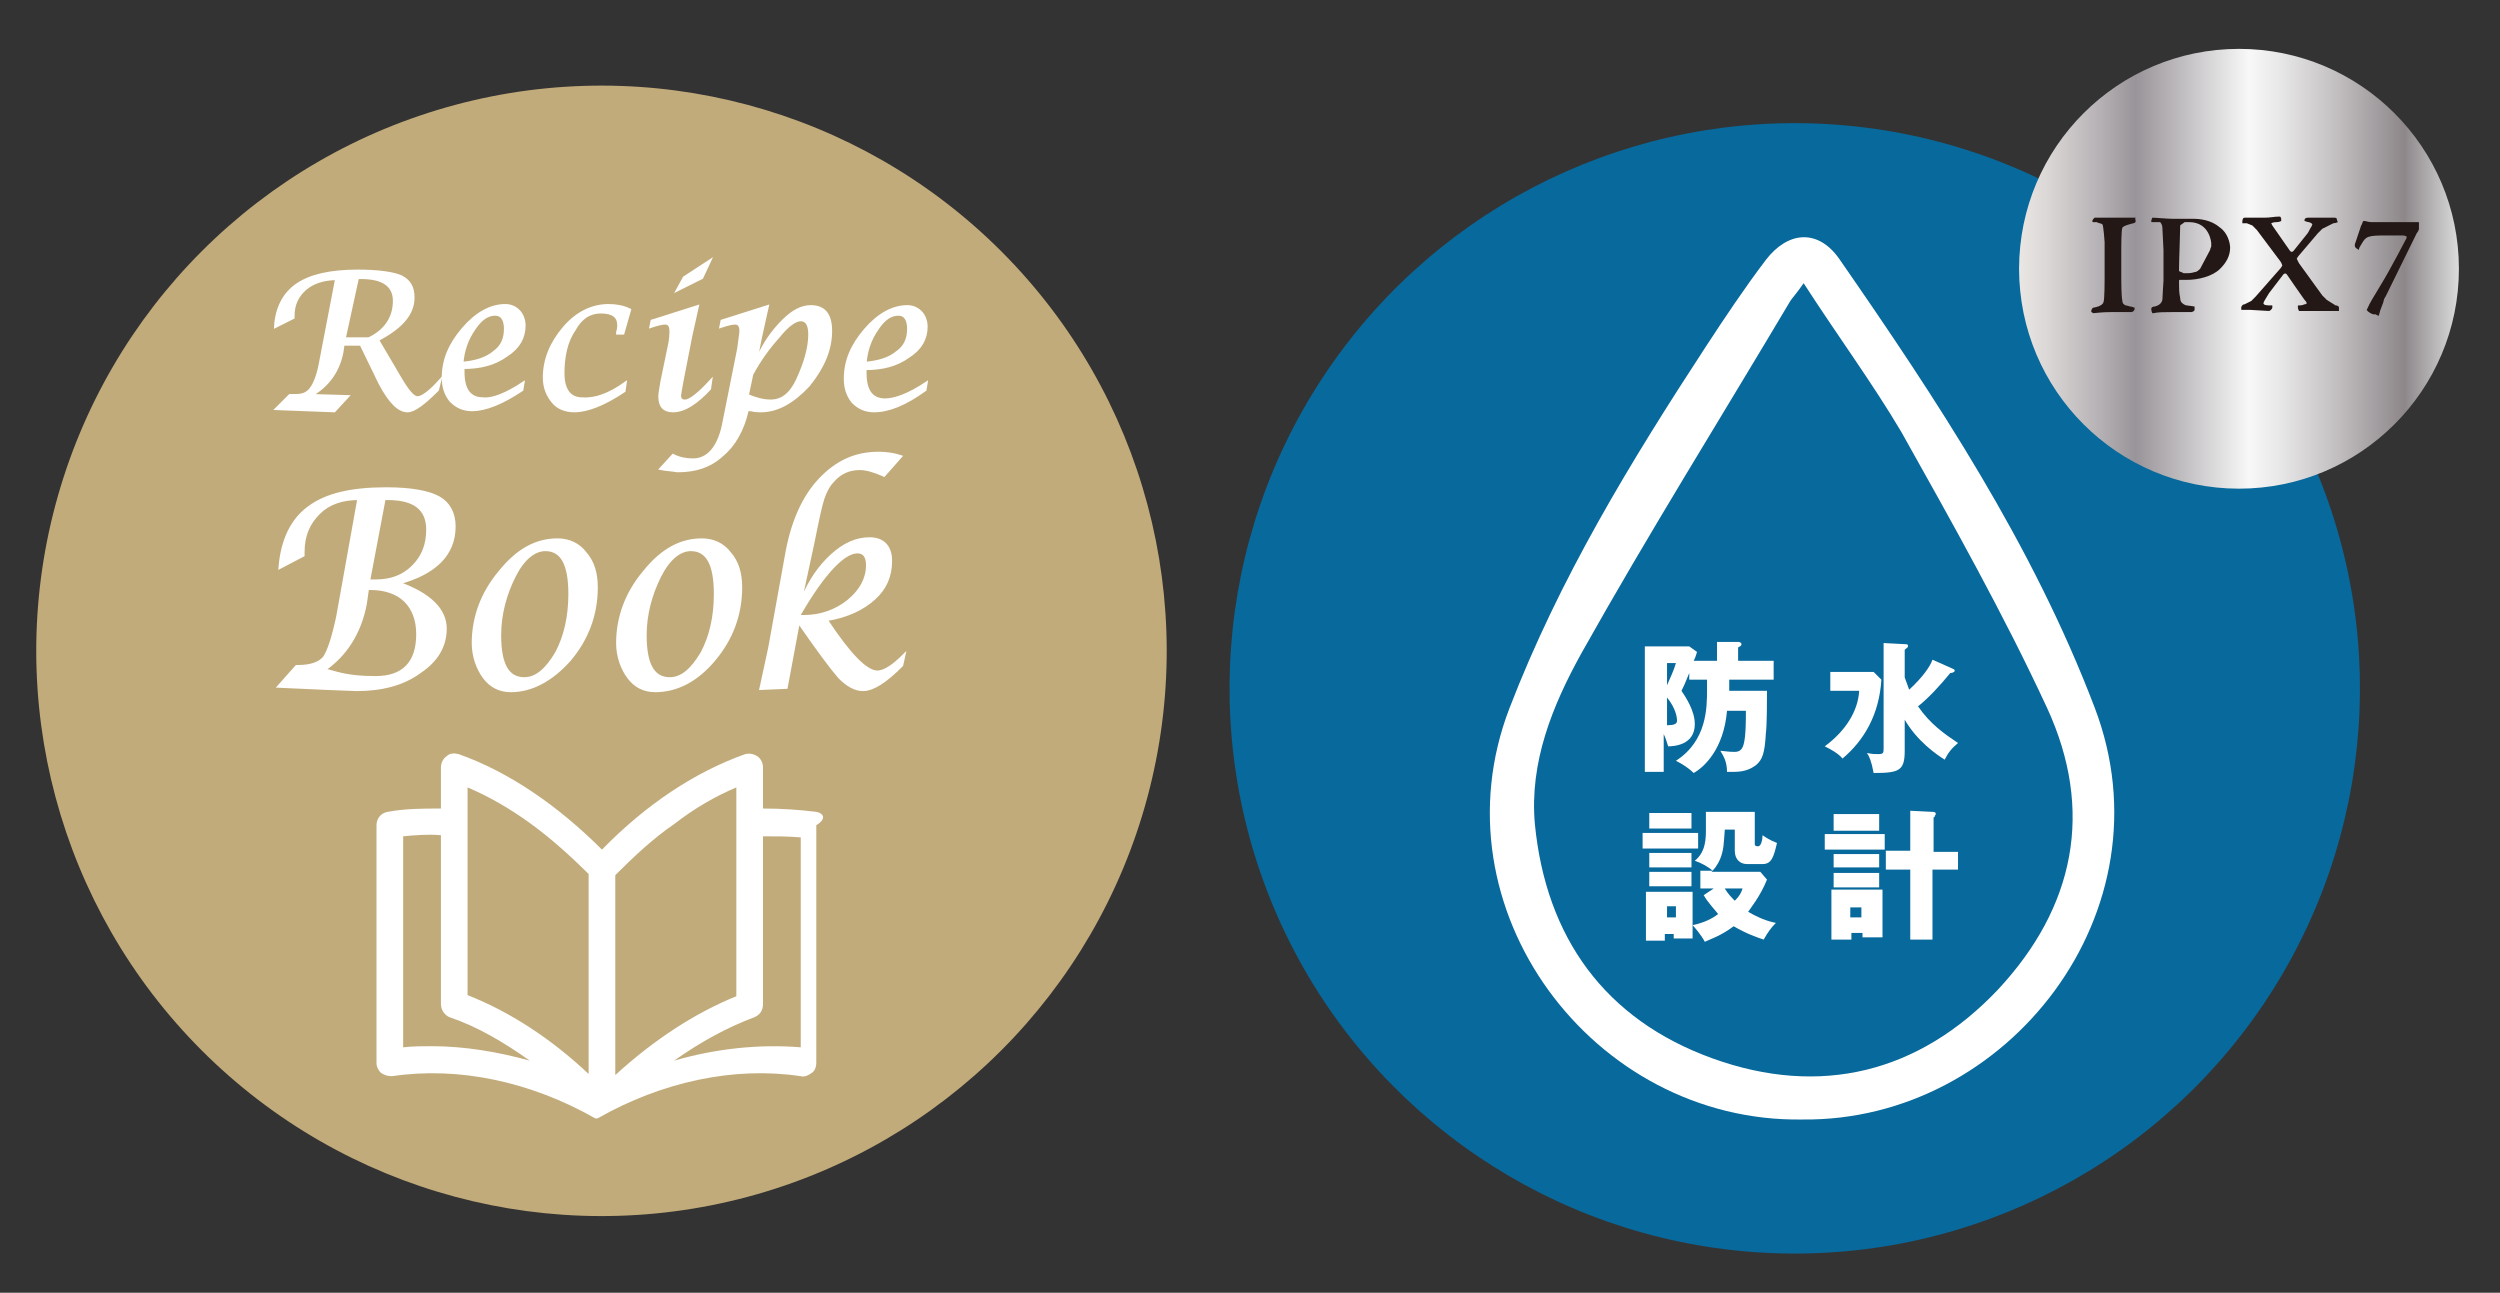
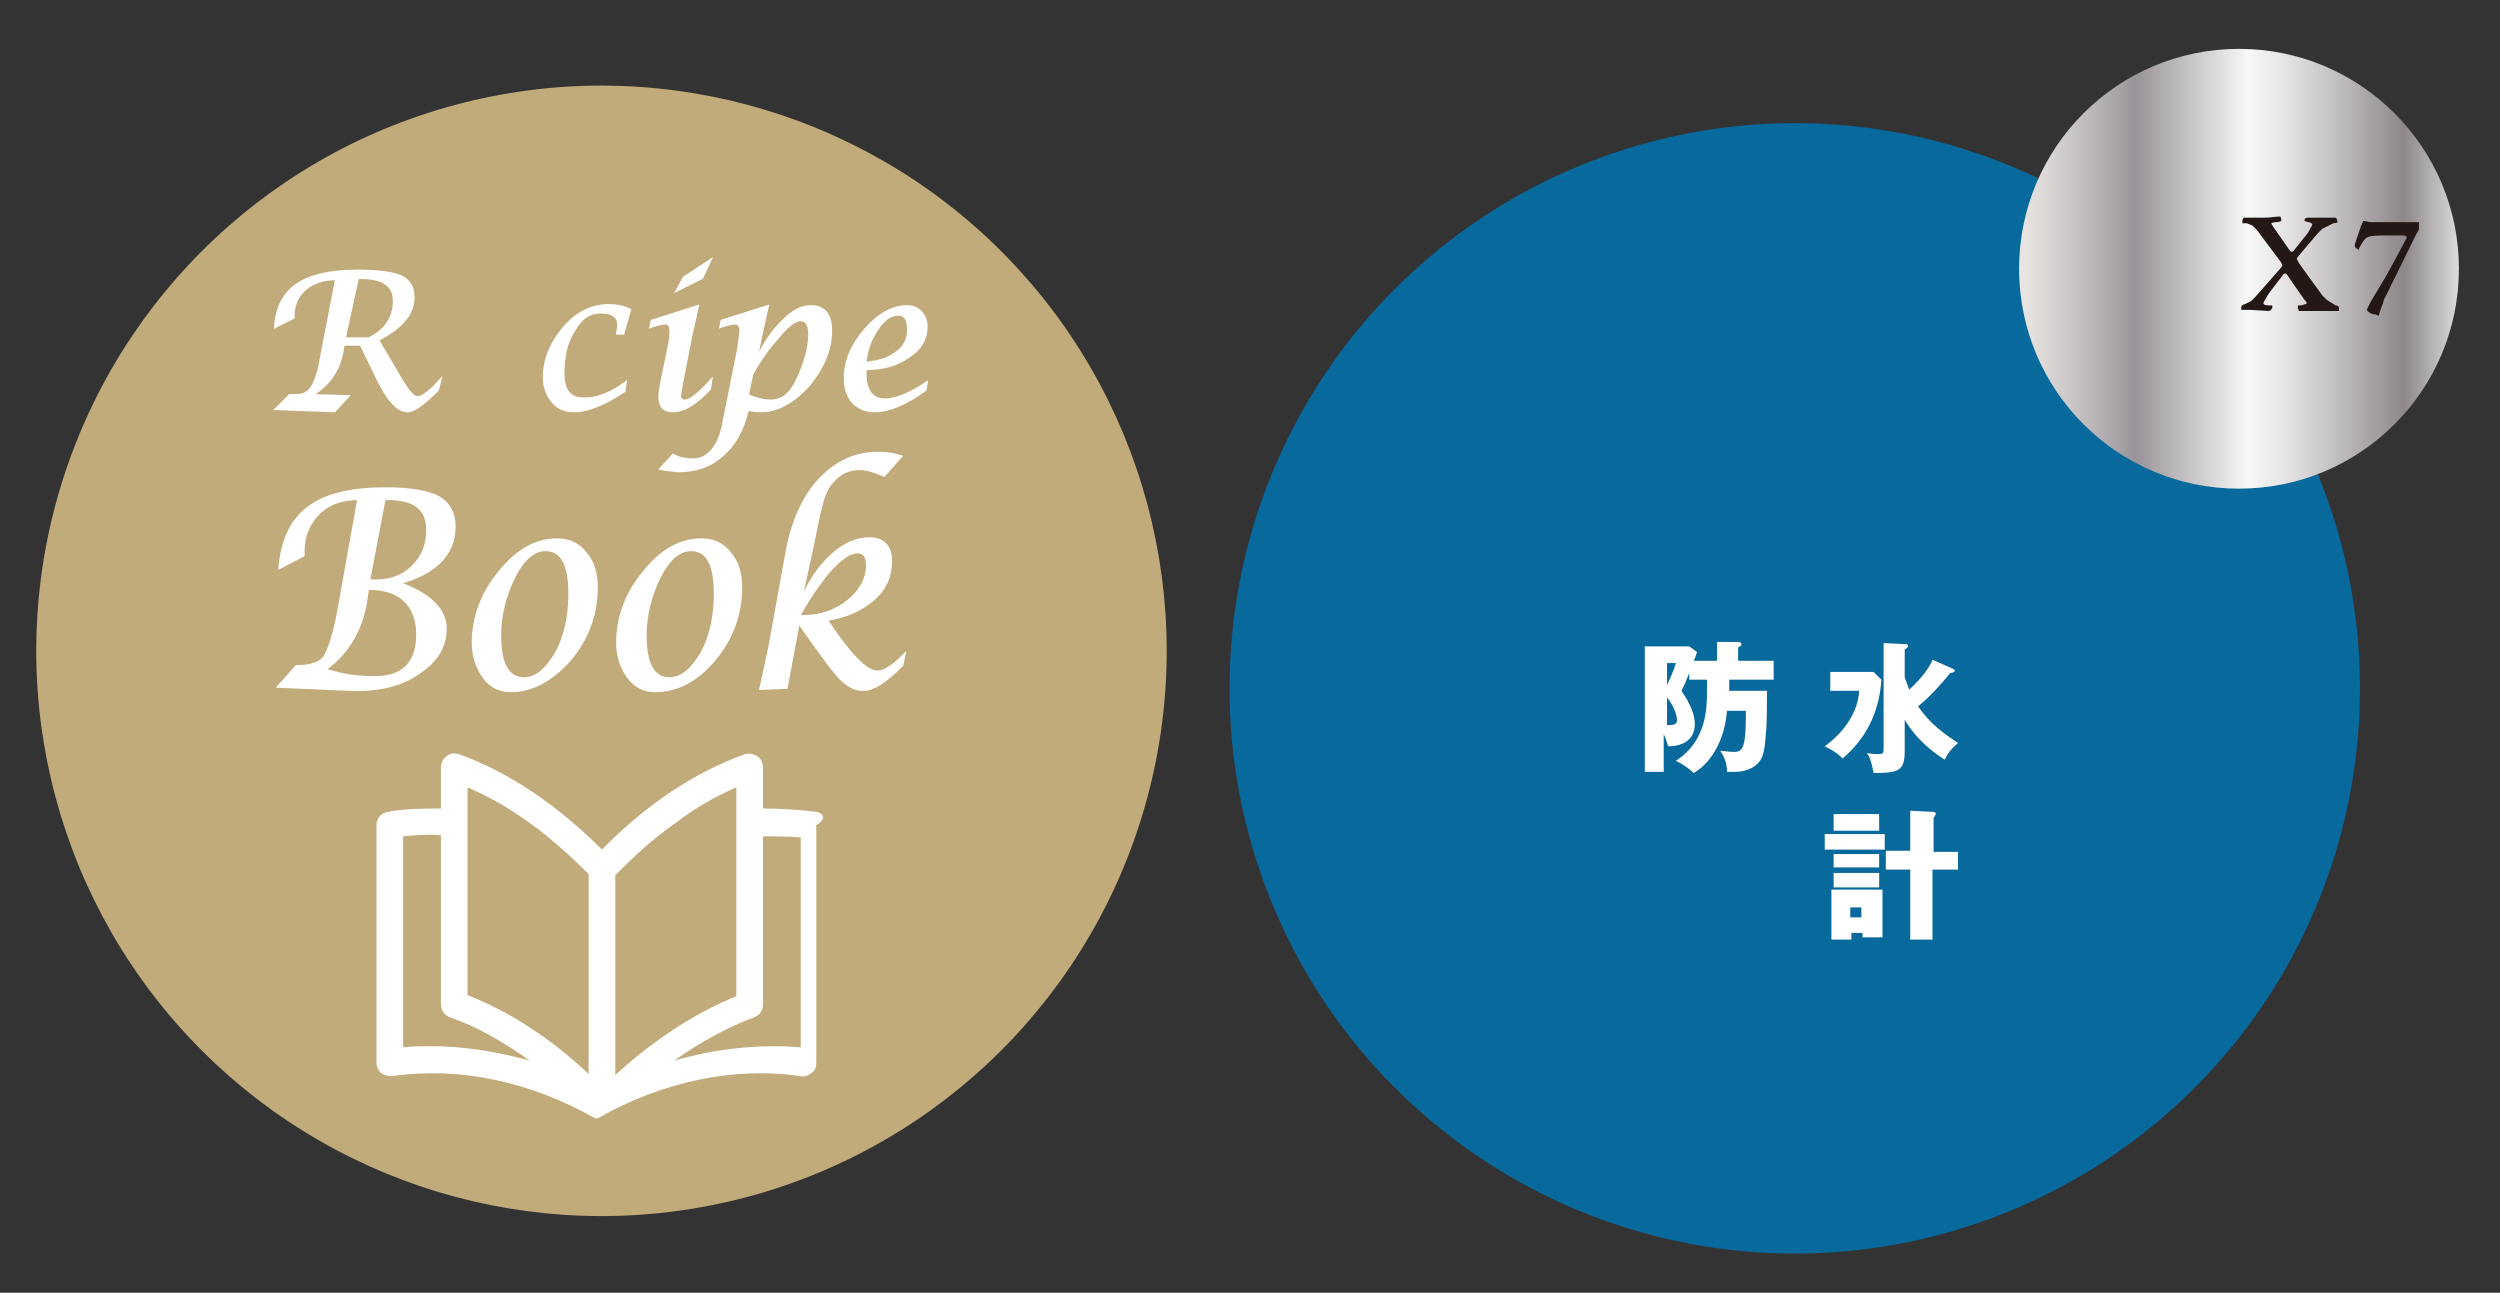
<svg xmlns="http://www.w3.org/2000/svg" version="1.1" id="レイヤー_1" x="0px" y="0px" viewBox="0 0 225.1 116.4" style="enable-background:new 0 0 225.1 116.4;" xml:space="preserve">
  <rect x="0" y="0" width="225.1" height="116.4" fill="#333333" stroke="none" />
  <style type="text/css">
	.st0{opacity:0.85;fill:#DAC086;}
	.st1{fill:#FFFFFF;}
	.st2{fill:#FFFFFF;stroke:#FFFFFF;stroke-width:0.25;stroke-miterlimit:10;}
	.st3{opacity:0.85;fill:#0072AE;}
	.st4{fill:url(#SVGID_1_);}
	.st5{fill:#231815;}
</style>
  <title>keyttl_umsei</title>
  <g>
    <ellipse transform="matrix(0.707 -0.707 0.707 0.707 -25.592 55.491)" class="st0" cx="54.2" cy="58.6" rx="50.9" ry="50.9" />
    <path class="st1" d="M73.5,73.1c-1.6-0.2-3.2-0.3-4.8-0.3v-3.7c0-0.4-0.2-0.8-0.5-1c-0.3-0.2-0.7-0.3-1.1-0.2   c-4.5,1.6-8.9,4.5-12.9,8.6c-4-4-8.4-7-12.9-8.6c-0.4-0.1-0.8-0.1-1.1,0.2c-0.3,0.2-0.5,0.6-0.5,1v3.7c-1.6,0-3.2,0-4.8,0.3   c-0.6,0.1-1,0.6-1,1.2v21.4c0,0.4,0.2,0.7,0.4,0.9c0.3,0.2,0.6,0.3,1,0.3c6-0.9,12.5,0.5,18.3,3.8c0,0,0,0,0,0c0,0,0,0,0,0   c0,0,0,0,0,0c0,0,0,0,0,0c0,0,0,0,0,0c0,0,0,0,0,0c0,0,0,0,0,0c0,0,0,0,0,0c0,0,0,0,0,0c0,0,0,0,0,0c0,0,0,0,0,0c0,0,0,0,0,0   c0,0,0,0,0,0c0,0,0,0,0,0c0,0,0,0,0,0c0,0,0,0,0,0c0,0,0,0,0,0c0,0,0,0,0,0c0,0,0,0,0,0c0,0,0,0,0,0c0,0,0,0,0,0c0,0,0,0,0,0   c0,0,0,0,0,0c0,0,0,0,0,0c0,0,0,0,0,0c0,0,0,0,0,0c0,0,0,0,0,0c0,0,0,0,0,0c0,0,0,0,0,0c0,0,0,0,0,0c0,0,0,0,0.1,0c0,0,0,0,0,0   c0,0,0,0,0,0s0,0,0,0c0,0,0,0,0,0c0,0,0,0,0.1,0c0,0,0,0,0,0c0,0,0,0,0,0c0,0,0,0,0,0c0,0,0,0,0,0c0,0,0,0,0,0c0,0,0,0,0,0   c0,0,0,0,0,0c0,0,0,0,0,0c0,0,0,0,0,0c0,0,0,0,0,0c0,0,0,0,0,0c0,0,0,0,0,0c0,0,0,0,0,0c0,0,0,0,0,0c0,0,0,0,0,0c0,0,0,0,0,0   c0,0,0,0,0,0c0,0,0,0,0,0c0,0,0,0,0,0c0,0,0,0,0,0c0,0,0,0,0,0c0,0,0,0,0,0c0,0,0,0,0,0c0,0,0,0,0,0c0,0,0,0,0,0c0,0,0,0,0,0   c0,0,0,0,0,0c0,0,0,0,0,0c0,0,0,0,0,0c0,0,0,0,0,0c0,0,0,0,0,0c5.8-3.3,12.3-4.7,18.3-3.8c0.4,0.1,0.7-0.1,1-0.3   c0.3-0.2,0.4-0.6,0.4-0.9V74.3C74.5,73.7,74.1,73.2,73.5,73.1z M42.1,70.9c1.9,0.8,3.8,1.9,5.6,3.2c1.8,1.3,3.6,2.9,5.3,4.6v18   c-3.4-3.2-7.1-5.6-10.9-7.1V70.9z M66.3,70.9v18.8c-3.7,1.5-7.4,3.9-10.9,7.1v-18c1.7-1.7,3.4-3.3,5.3-4.6   C62.5,72.8,64.4,71.7,66.3,70.9z M38.9,94.2c-0.9,0-1.7,0-2.6,0.1v-19c1.1-0.1,2.2-0.2,3.4-0.1v15.2c0,0.5,0.3,1,0.8,1.2   c2.4,0.8,4.8,2.2,7.2,3.9C44.8,94.7,41.8,94.2,38.9,94.2z M72.1,94.3c-3.7-0.3-7.6,0.1-11.4,1.2c2.4-1.7,4.8-3,7.2-3.9   c0.5-0.2,0.8-0.6,0.8-1.2V75.3c1.1,0,2.3,0,3.4,0.1V94.3z" />
    <g>
      <g>
        <path class="st2" d="M25.1,61.8l1.6-1.8h0.2c1.1,0,1.9-0.3,2.3-0.8c0.4-0.6,0.8-1.8,1.2-3.7l1.9-10.6c-1.5,0-2.7,0.4-3.6,1.3     c-0.9,0.9-1.4,2-1.4,3.5V50l-2.1,1.1c0.2-2.5,1.1-4.3,2.6-5.4c1.6-1.2,3.9-1.7,7-1.7c2.2,0,3.8,0.3,4.7,0.8     c0.9,0.5,1.4,1.4,1.4,2.6c0,2.5-1.7,4.2-5,5.1c2.8,1,4.2,2.4,4.2,4.1c0,1.6-0.8,2.9-2.3,3.9c-1.5,1.1-3.4,1.6-5.7,1.6l-2.6-0.1     L25.1,61.8z M29.2,60.3l1.1,0.3c1.1,0.3,2.3,0.4,3.5,0.4c2.5,0,3.8-1.3,3.8-3.9c0-1.3-0.4-2.3-1.1-3c-0.7-0.7-1.8-1.1-3.1-1.1     h-0.3l-0.2,1.4C32.4,57,31.1,59,29.2,60.3z M33.2,52.3h0.6c1.4,0,2.5-0.4,3.4-1.3c0.9-0.9,1.3-2,1.3-3.3c0-1.9-1.2-2.8-3.6-2.8     h-0.3L33.2,52.3z" />
        <path class="st2" d="M46,62.2c-1,0-1.8-0.4-2.4-1.2c-0.6-0.8-1-1.9-1-3.1c0-2.3,0.8-4.5,2.4-6.4c1.6-2,3.3-2.9,5.2-2.9     c1,0,1.9,0.4,2.5,1.2c0.7,0.8,1,1.8,1,3.1c0,2.4-0.8,4.6-2.4,6.5C49.7,61.2,47.9,62.2,46,62.2z M47.2,61.1c1.1,0,2-0.8,2.9-2.3     c0.8-1.5,1.2-3.3,1.2-5.3c0-2.7-0.7-4-2.2-4c-1,0-2,0.8-2.8,2.4c-0.8,1.6-1.3,3.4-1.3,5.3C45,59.8,45.7,61.1,47.2,61.1z" />
        <path class="st2" d="M59,62.2c-1,0-1.8-0.4-2.4-1.2c-0.6-0.8-1-1.9-1-3.1c0-2.3,0.8-4.5,2.4-6.4c1.6-2,3.3-2.9,5.2-2.9     c1,0,1.9,0.4,2.5,1.2c0.7,0.8,1,1.8,1,3.1c0,2.4-0.8,4.6-2.4,6.5C62.8,61.2,61,62.2,59,62.2z M60.3,61.1c1.1,0,2-0.8,2.9-2.3     c0.8-1.5,1.2-3.3,1.2-5.3c0-2.7-0.7-4-2.2-4c-1,0-2,0.8-2.8,2.4c-0.8,1.6-1.3,3.4-1.3,5.3C58.1,59.8,58.8,61.1,60.3,61.1z" />
        <path class="st2" d="M68.5,62l0.8-3.7l1.5-8.3c0.5-2.9,1.5-5.2,3-6.8c1.5-1.6,3.2-2.4,5.3-2.4c0.7,0,1.4,0.1,2,0.3l-1.5,1.7     c-0.9-0.4-1.6-0.6-2.2-0.6c-1,0-1.8,0.4-2.4,1.1c-0.4,0.4-0.7,1-0.9,1.6c-0.2,0.6-0.5,2-0.9,4L72.1,54h0.1c0.7-1.7,1.6-3,2.7-4     c1.1-1,2.2-1.5,3.4-1.5c1.2,0,1.9,0.7,1.9,2c0,1.4-0.5,2.5-1.5,3.4c-1,0.9-2.4,1.6-4.3,1.9c2.1,3.2,3.6,4.7,4.6,4.7     c0.6,0,1.4-0.5,2.4-1.5l-0.2,0.9c-1.5,1.5-2.6,2.2-3.5,2.2c-0.7,0-1.4-0.4-2.1-1.1c-0.7-0.8-1.9-2.4-3.7-5l-1.1,5.9L68.5,62z      M72,55.3l0,0.2h0.4c1.5,0,2.9-0.5,4-1.4c1.1-0.9,1.7-2,1.7-3.2c0-0.8-0.3-1.2-0.9-1.2C76,49.7,74.2,51.5,72,55.3z" />
      </g>
    </g>
    <g>
      <g>
        <path class="st2" d="M24.9,36.8l1.2-1.2h0.1c0,0,0.1,0,0.2,0c0.1,0,0.2,0,0.3,0c0.6,0,1-0.2,1.3-0.6c0.3-0.4,0.6-1.1,0.8-2.1     l1.5-7.8c-1.1,0-2.1,0.3-2.8,0.9c-0.7,0.6-1.1,1.4-1.1,2.4v0.2l-1.6,0.8c0.1-1.7,0.8-3,2-3.8c1.2-0.8,3-1.2,5.4-1.2     c1.9,0,3.2,0.2,3.9,0.5c0.8,0.4,1.1,1,1.1,1.9c0,1.5-1.1,2.7-3.2,3.8l2,3.4c0.7,1.2,1.2,1.8,1.6,1.8c0.4,0,1.1-0.5,2-1.5     l-0.2,0.8c-1.2,1.2-2.1,1.9-2.7,1.9c-0.8,0-1.6-0.8-2.5-2.5L32.5,31h-1.6l-0.1,0.7c-0.3,1.6-1.2,3-2.8,3.9l3.3,0.1L30.1,37     L24.9,36.8z M31,30.5h2.2c1.5-0.7,2.3-1.9,2.3-3.4c0-1.4-1-2.1-3-2.1h-0.3L31,30.5z" />
-         <path class="st2" d="M47.1,34.5l-0.1,0.6c-1.8,1.2-3.3,1.8-4.5,1.8c-0.8,0-1.4-0.3-1.9-0.8c-0.5-0.6-0.7-1.3-0.7-2.1     c0-1.6,0.6-3,1.8-4.4c1.2-1.4,2.5-2.1,3.8-2.1c0.5,0,0.9,0.2,1.2,0.5c0.3,0.3,0.5,0.8,0.5,1.3c0,1.1-0.5,2-1.6,2.7     c-1.1,0.8-2.4,1.1-3.9,1.1l0,0.4c0,1.6,0.6,2.4,1.8,2.4C44.3,36,45.6,35.5,47.1,34.5z M41.6,32.7c1.2-0.1,2.2-0.4,2.9-1     c0.7-0.5,1-1.2,1-2.1c0-0.8-0.3-1.3-0.9-1.3c-0.7,0-1.3,0.4-1.9,1.3C42,30.6,41.7,31.6,41.6,32.7z" />
        <path class="st2" d="M56.3,34.5l-0.1,0.7c-1.8,1.2-3.3,1.8-4.5,1.8c-0.8,0-1.5-0.3-1.9-0.8C49.3,35.6,49,34.9,49,34     c0-1.6,0.6-3.1,1.8-4.5c1.2-1.4,2.6-2,4-2c0.6,0,1.3,0.1,1.9,0.4l-0.6,2.1h-0.5l0-0.1c0.1-0.3,0.1-0.5,0.1-0.6     c0-0.8-0.5-1.2-1.6-1.2c-1,0-1.8,0.5-2.4,1.6c-0.7,1-1,2.4-1,3.9c0,1.5,0.6,2.3,1.7,2.3C53.6,36,54.9,35.5,56.3,34.5z" />
        <path class="st2" d="M64,34.3L63.9,35c-1.2,1.3-2.3,2-3.3,2c-0.8,0-1.2-0.4-1.2-1.3c0-0.3,0.1-0.8,0.2-1.4l0.6-2.9     c0.2-0.8,0.2-1.4,0.2-1.6c0-0.5-0.2-0.7-0.5-0.7c-0.3,0-0.7,0.1-1.3,0.3l0.1-0.5l4.1-1.3l-0.6,2.7l-0.8,4.1     c-0.1,0.6-0.2,1.1-0.2,1.2c0,0.4,0.2,0.5,0.5,0.5C62.1,36.1,62.9,35.5,64,34.3z M61,26.1l0.6-1.1l2.3-1.5L63.2,25L61,26.1z" />
        <path class="st2" d="M59.5,42.2l1.1-1.2c0.6,0.3,1.2,0.4,1.8,0.4c1.4,0,2.4-1.2,2.8-3.5l1.3-6.5c0.1-0.8,0.2-1.4,0.2-1.6     c0-0.5-0.2-0.7-0.5-0.7c-0.3,0-0.7,0.1-1.3,0.3l0.1-0.5l4.1-1.3l-0.6,2.7l-0.4,2h0.1c0.6-1.4,1.4-2.5,2.3-3.4     c0.9-0.9,1.7-1.3,2.5-1.3c1.2,0,1.8,0.7,1.8,2.2c0,1.7-0.7,3.3-2,4.9c-1.4,1.5-2.8,2.3-4.3,2.3c-0.2,0-0.5,0-0.9-0.1     c-0.1,0-0.2,0-0.3,0c-0.4,1.8-1.2,3.2-2.3,4.1c-1.1,1-2.4,1.4-4,1.4C60.4,42.3,60,42.3,59.5,42.2z M67.3,35.6     c0.7,0.3,1.4,0.5,2.1,0.5c1,0,1.8-0.6,2.4-1.9c0.7-1.5,1.1-2.9,1.1-4.1c0-0.9-0.3-1.3-0.8-1.3c-0.5,0-1.2,0.5-2,1.5     c-0.9,1-1.7,2.1-2.4,3.4L67.3,35.6z" />
        <path class="st2" d="M83.4,34.5l-0.1,0.6C81.5,36.4,80,37,78.7,37c-0.8,0-1.4-0.3-1.9-0.8c-0.5-0.6-0.7-1.3-0.7-2.1     c0-1.6,0.6-3,1.8-4.4c1.2-1.4,2.5-2.1,3.8-2.1c0.5,0,0.9,0.2,1.2,0.5c0.3,0.3,0.5,0.8,0.5,1.3c0,1.1-0.5,2-1.6,2.7     c-1.1,0.8-2.4,1.1-3.9,1.1l0,0.4c0,1.6,0.6,2.4,1.8,2.4C80.6,36,81.9,35.5,83.4,34.5z M77.9,32.7c1.2-0.1,2.2-0.4,2.9-1     c0.7-0.5,1-1.2,1-2.1c0-0.8-0.3-1.3-0.9-1.3c-0.7,0-1.3,0.4-1.9,1.3C78.3,30.6,78,31.6,77.9,32.7z" />
      </g>
    </g>
  </g>
  <g>
    <ellipse transform="matrix(4.079445e-02 -0.999 0.999 4.079445e-02 93.169 220.893)" class="st3" cx="161.6" cy="61.9" rx="50.9" ry="50.9" />
    <linearGradient id="SVGID_1_" gradientUnits="userSpaceOnUse" x1="181.849" y1="24.237" x2="221.387" y2="24.237">
      <stop offset="0" style="stop-color:#F0EEEB" />
      <stop offset="0" style="stop-color:#E9E6E3" />
      <stop offset="6.363168e-02" style="stop-color:#DBD7D6" />
      <stop offset="0.185" style="stop-color:#B5B0B3" />
      <stop offset="0.264" style="stop-color:#999499" />
      <stop offset="0.522" style="stop-color:#F8F8F8" />
      <stop offset="0.588" style="stop-color:#EAE9EA" />
      <stop offset="0.713" style="stop-color:#C5C2C4" />
      <stop offset="0.876" style="stop-color:#8D878A" />
      <stop offset="1" style="stop-color:#DBDCDC" />
      <stop offset="1" style="stop-color:#B4B4B5" />
    </linearGradient>
    <circle class="st4" cx="201.6" cy="24.2" r="19.8" />
    <g>
      <g>
        <g>
-           <path class="st5" d="M192.3,19.9c0,0.1-0.1,0.2-0.2,0.2c0,0-0.9,0.2-1,0.4c-0.1,0.2-0.1,1.8-0.1,1.8c0,0.2,0,0.4,0,0.6v1.6      c0,0.2,0,0.4,0,0.6c0,0,0,1.6,0.1,2c0,0.2,0.1,0.3,0.3,0.4c0.1,0,0.4,0.1,0.4,0.1c0.2,0,0.3,0.1,0.4,0.1c0,0,0,0,0,0      c0,0.1,0,0.1,0,0.1c0,0.2-0.2,0.3-0.3,0.3c0,0-1.2,0-1.8,0c-0.9,0-1.5,0.1-1.6,0.1c-0.1,0-0.1-0.1-0.2-0.1c0-0.1,0-0.1,0-0.1      c0-0.1,0.1-0.3,0.2-0.3c0,0,0.8-0.1,0.9-0.5c0.1-0.2,0.1-2,0.1-2c0-0.2,0-0.4,0-0.6v-2.2c0-0.2,0-0.4,0-0.6c0,0-0.1-1.5-0.2-1.6      c-0.1-0.1-0.4-0.1-0.5-0.2c0,0-0.1,0-0.3,0c-0.1,0-0.1,0-0.1-0.1c0,0,0-0.1,0.1-0.2c0.1-0.1,0.1-0.1,0.1-0.1c0.1,0,0.2,0,0.4,0      c0.2,0,0.5,0,1.5,0c0.7,0,1.5,0,1.6,0c0.2,0,0.2,0,0.2,0C192.2,19.7,192.3,19.8,192.3,19.9z" />
-         </g>
+           </g>
        <g>
-           <path class="st5" d="M193.7,27.8c0-0.1,0.1-0.2,0.3-0.2c0,0,0.6-0.1,0.7-0.6c0-0.2,0.1-1.7,0.1-1.7c0-0.2,0-0.4,0-0.6v-1.6      c0-0.2,0-0.4,0-0.6l-0.1-2c0-0.2-0.1-0.4-0.2-0.5c0,0,0,0-0.7,0c-0.1,0-0.1,0-0.1-0.1c0-0.1,0.1-0.3,0.1-0.3      c0.3,0,1.3,0.1,1.8,0.1c0.3,0,1.5,0,1.8,0c0.7,0,1.7,0.1,2.5,0.8c0.7,0.5,0.9,1.4,0.9,1.8c0,0.8-0.4,1.4-0.9,1.9      c-0.7,0.7-2,1-3,1c-0.3,0-0.5,0-0.6,0c-0.1,0-0.1,0-0.1,0.2c0,0.5,0,1,0.1,1.4c0,0.4,0.2,0.5,0.2,0.5c0.1,0.1,0.3,0.2,0.4,0.2      s0.7,0.1,0.7,0.1c0,0,0,0,0,0.1c0,0.2,0,0.2,0,0.2c0,0.1-0.2,0.2-0.3,0.2c0,0-1.4,0-1.7,0c-0.7,0-1.3,0-1.7,0.1      c-0.1,0-0.1,0-0.1,0C193.7,28,193.7,27.9,193.7,27.8z M199.1,22.2c0,0,0-0.1,0-0.3c0,0-0.1-1.9-2-1.9c-0.4,0-0.4,0-0.4,0      c-0.1,0.1-0.3,0.2-0.4,0.3c0,0,0,0,0,0.2c0,0.5-0.1,3-0.1,3.7c0,0.2,0,0.2,0,0.2c0.1,0.1,0.3,0.1,0.4,0.2c0,0,0.1,0,0.4,0      c0.3,0,0.6-0.1,0.6-0.1c0.2,0,0.4-0.2,0.5-0.3l0.9-1.7C199,22.4,199.1,22.2,199.1,22.2z" />
-         </g>
+           </g>
        <g>
          <path class="st5" d="M207.5,19.8c0-0.1,0.1-0.2,0.3-0.2c0,0,1,0,1.3,0c0.3,0,0.8,0,1.1,0c0.2,0,0.2,0.1,0.2,0.1      c0,0.1,0.1,0.3,0.1,0.3s-0.2,0.1-0.4,0.1l-1,0.5c-0.1,0.1-0.3,0.3-0.4,0.4l-1.7,2c-0.1,0.1-0.2,0.3-0.2,0.3c0,0,0.1,0.2,0.2,0.4      l2.1,2.9c0.1,0.1,0.3,0.3,0.4,0.4l0.8,0.5c0.2,0,0.3,0.1,0.3,0.2s0,0.2,0,0.3c0,0,0,0-0.1,0c-0.1,0-0.9,0-1.9,0      c-0.9,0-1.4,0-1.5,0c-0.1,0-0.1,0-0.1,0c0,0-0.1-0.2-0.1-0.3c0,0,0,0,0-0.1c0-0.1,0-0.1,0.1-0.1c0.1,0,0.3,0,0.5-0.1      c0.2,0,0.3-0.1,0-0.4c-0.3-0.4-1.6-2.3-1.6-2.3c-0.1-0.1-0.2-0.1-0.3,0c0,0-1,1.3-1.3,1.7c-0.3,0.5-0.5,0.8-0.5,0.9      c0,0.2,0.4,0.2,0.7,0.2c0.1,0,0.1,0,0.1,0c0,0,0,0.1,0,0.2s-0.2,0.3-0.3,0.3c0,0-1.6-0.1-1.7-0.1c-0.2,0-0.6,0-0.7,0      c-0.1,0-0.1,0-0.1-0.1c0-0.1,0-0.1,0-0.1c0-0.1,0.1-0.3,0.3-0.3l0.6-0.3c0.1-0.1,0.3-0.3,0.4-0.4l2.2-2.5      c0.1-0.1,0.2-0.3,0.2-0.3c0,0-0.1-0.3-0.2-0.4l-2.1-2.8c-0.1-0.1-0.3-0.3-0.4-0.4l-0.5-0.2c-0.2,0-0.3,0-0.4,0c0,0,0,0,0-0.1      c0-0.1,0-0.4,0.2-0.4c0.7,0,1.3,0,1.8,0c0.5,0,0.9-0.1,1.3-0.1c0.1,0,0.1,0,0.1,0c0,0,0.1,0.1,0.1,0.2c0,0.1,0,0.2,0,0.2      c0,0-0.2,0.1-0.4,0.1c-0.1,0-0.3,0-0.5,0.1c0,0,0,0,0.1,0.2c0.2,0.3,1.6,2.3,1.6,2.3c0.1,0.1,0.2,0.1,0.3,0l1.2-1.5      c0.1-0.1,0.2-0.3,0.3-0.5c0,0,0.2-0.3,0.2-0.4c0-0.1-0.3-0.2-0.3-0.2c-0.2,0-0.3-0.1-0.4-0.1C207.5,20.1,207.5,19.9,207.5,19.8z      " />
        </g>
        <g>
          <path class="st5" d="M213.9,28.3c0,0-0.1,0-0.2,0c-0.1,0-0.5-0.2-0.6-0.4c0,0,0,0,0.1-0.2c0.1-0.3,0.6-1.1,1.2-2.1      c0.8-1.3,2.2-4,2.2-4c0.1-0.1,0.1-0.3,0.1-0.3s-0.2-0.1-0.3-0.1c0,0-0.2,0-1.6,0c-1.5,0-1.7,0.1-2,0.5c-0.2,0.3-0.3,0.5-0.3,0.5      c-0.1,0.1-0.1,0.3-0.1,0.3s-0.2-0.1-0.3-0.2c-0.1-0.1-0.1-0.3,0-0.5l0.5-1.5c0.1-0.1,0.1-0.3,0.2-0.4c0,0,0,0,0.1,0      c0.1,0,0.4,0.1,0.6,0.1c0.2,0,1.2,0,2.2,0c1.4,0,1.8,0,1.8,0c0.2,0,0.3,0,0.3,0s0,0.2,0,0.3c0,0,0,0.2,0,0.3      c0,0.1-0.1,0.3-0.2,0.4l-2.8,5.7c-0.1,0.1-0.2,0.4-0.2,0.5l-0.3,0.8c0,0.1-0.1,0.3-0.1,0.4S213.9,28.3,213.9,28.3z" />
        </g>
      </g>
    </g>
    <g>
      <path class="st1" d="M154.6,59.5v-1.7l1.9,0c0,0,0.3,0,0.3,0.2c0,0.2-0.2,0.2-0.3,0.3v1.2h3.2v1.7h-4v1h3.4c0,0.6,0,3.2-0.1,3.8    c-0.1,1.8-0.3,2.4-0.9,2.9c-0.3,0.2-0.8,0.6-2,0.6c-0.3,0-0.5,0-0.6,0c0-0.9-0.3-1.4-0.6-1.9c0.9,0.1,1,0.1,1.3,0.1    c0.5,0,0.7-0.3,0.8-0.7c0.2-0.7,0.2-2.2,0.2-3h-1.7c-0.3,3.5-2.1,5.1-3,5.6c-0.4-0.4-1-0.8-1.6-1.1c2.8-1.8,2.8-4.8,2.8-6.4    c0-0.4,0-0.7,0-0.9h-1.6v-0.6c-0.4,1-0.5,1.2-0.7,1.6c0.4,0.6,1.2,1.8,1.2,3c0,1.9-1.9,2-2.4,2c-0.1-0.3-0.2-0.7-0.4-1.1v3.4h-1.7    V58.2h4l0.7,0.5c-0.1,0.3-0.1,0.4-0.3,0.8H154.6z M150.1,59.7v2c0.3-0.7,0.6-1.3,0.8-2H150.1z M150.1,65.3c0.6,0,0.9-0.1,0.9-0.4    c0-0.3-0.1-1.1-0.9-2.1V65.3z" />
      <path class="st1" d="M168.7,60.5l0.7,0.7c-0.2,3.2-1.6,5.5-3.5,7.1c-0.4-0.5-1.2-0.9-1.6-1.1c1.9-1.4,3-3.2,3.1-5h-2.6v-1.7H168.7    z M175.8,60.2c0.2,0.1,0.2,0.1,0.2,0.2c0,0.1-0.2,0.2-0.4,0.2c-0.9,1.1-1.9,2.2-2.9,3c1.1,1.6,2.4,2.5,3.6,3.3    c-0.6,0.5-0.9,0.9-1.2,1.5c-0.8-0.5-2.5-1.7-3.6-3.6v2.8c0,1.8-0.5,2-2.8,2c-0.2-1.1-0.4-1.5-0.6-1.8c0.5,0.1,0.7,0.1,1,0.1    c0.5,0,0.5-0.1,0.5-0.6v-9.4l1.9,0.1c0.2,0,0.3,0,0.3,0.2c0,0.1-0.2,0.2-0.3,0.3v2.5c0.1,0.3,0.2,0.5,0.4,1.1    c1.2-1.1,1.9-2.1,2.1-2.7L175.8,60.2z" />
-       <path class="st1" d="M152.9,75v1.4h-5V75H152.9z M154.3,80h-1.2v-1.6h1.1c-0.3-0.3-1-0.7-1.6-0.9c1-0.8,1-2,1-2.9v-1.5h4.4v2.9    c0,0.2,0.2,0.2,0.3,0.2c0.3,0,0.4-0.7,0.4-1c0.7,0.5,1.1,0.6,1.3,0.7c-0.3,1.3-0.5,1.9-1.3,1.9h-1.4c-0.6,0-1.1-0.4-1.1-1.2v-1.9    h-0.9c-0.1,1.4-0.1,1.8-0.4,2.6c-0.3,0.7-0.6,1-0.8,1.2h4.4l0.6,0.7c-0.6,1.5-1.5,2.6-1.7,2.9c1.4,0.8,2.1,0.9,2.5,1    c-0.4,0.4-0.7,0.8-1.1,1.5c-0.6-0.2-1.5-0.5-2.7-1.2c-1.2,0.9-2.2,1.2-2.6,1.4c-0.3-0.6-1-1.4-1.1-1.5v1.2h-1.7v-0.4h-0.8v0.6    h-1.7v-4.4h4.2v3c1-0.2,1.8-0.6,2.3-1c-0.3-0.4-0.9-1-1.3-1.7L154.3,80z M152.3,73.2v1.4h-3.8v-1.4H152.3z M152.3,76.8v1.3h-3.8    v-1.3H152.3z M152.3,78.5v1.3h-3.8v-1.3H152.3z M150.1,81.6v1h0.8v-1H150.1z M155.3,80c0.3,0.5,0.6,0.8,0.9,1.1    c0.5-0.5,0.6-0.8,0.7-1.1H155.3z" />
      <path class="st1" d="M169.7,75.1v1.4h-5.4v-1.4H169.7z M169.5,80.2v4.2h-1.8v-0.4h-1v0.6h-1.8v-4.5H169.5z M169.2,73.3v1.5h-4.1    v-1.5H169.2z M169.2,76.9v1.2h-4.1v-1.2H169.2z M169.2,78.6v1.3h-4.1v-1.3H169.2z M166.6,81.7v0.9h1v-0.9H166.6z M176.3,76.6v1.7    H174v6.3h-2v-6.3h-2.2v-1.7h2.2V73l2,0.1c0.1,0,0.3,0,0.3,0.2c0,0.1-0.1,0.1-0.1,0.2s-0.1,0.1-0.1,0.1v3.1H176.3z" />
    </g>
-     <path class="st1" d="M162.3,100.8c-18.9,0.3-33.3-19-26.4-37c4.5-11.7,10.9-22.2,17.7-32.6c1.7-2.6,3.5-5.3,5.4-7.8   c2-2.6,4.7-2.8,6.6-0.1C174.4,36,183,49,188.6,63.7C195.6,82,180.8,101,162.3,100.8z M162.4,25.5c-0.7,1-1,1.3-1.2,1.6   c-6.3,10.6-12.8,21-18.8,31.7c-2.6,4.7-4.7,9.8-4.2,15.4c1,10.2,6.3,17.6,16,21.1c9.7,3.5,18.6,1.3,25.7-6.2   c6.9-7.4,8.7-16.1,4.4-25.4c-3.9-8.4-8.5-16.6-13.1-24.8C168.6,34.5,165.5,30.3,162.4,25.5z" />
  </g>
</svg>